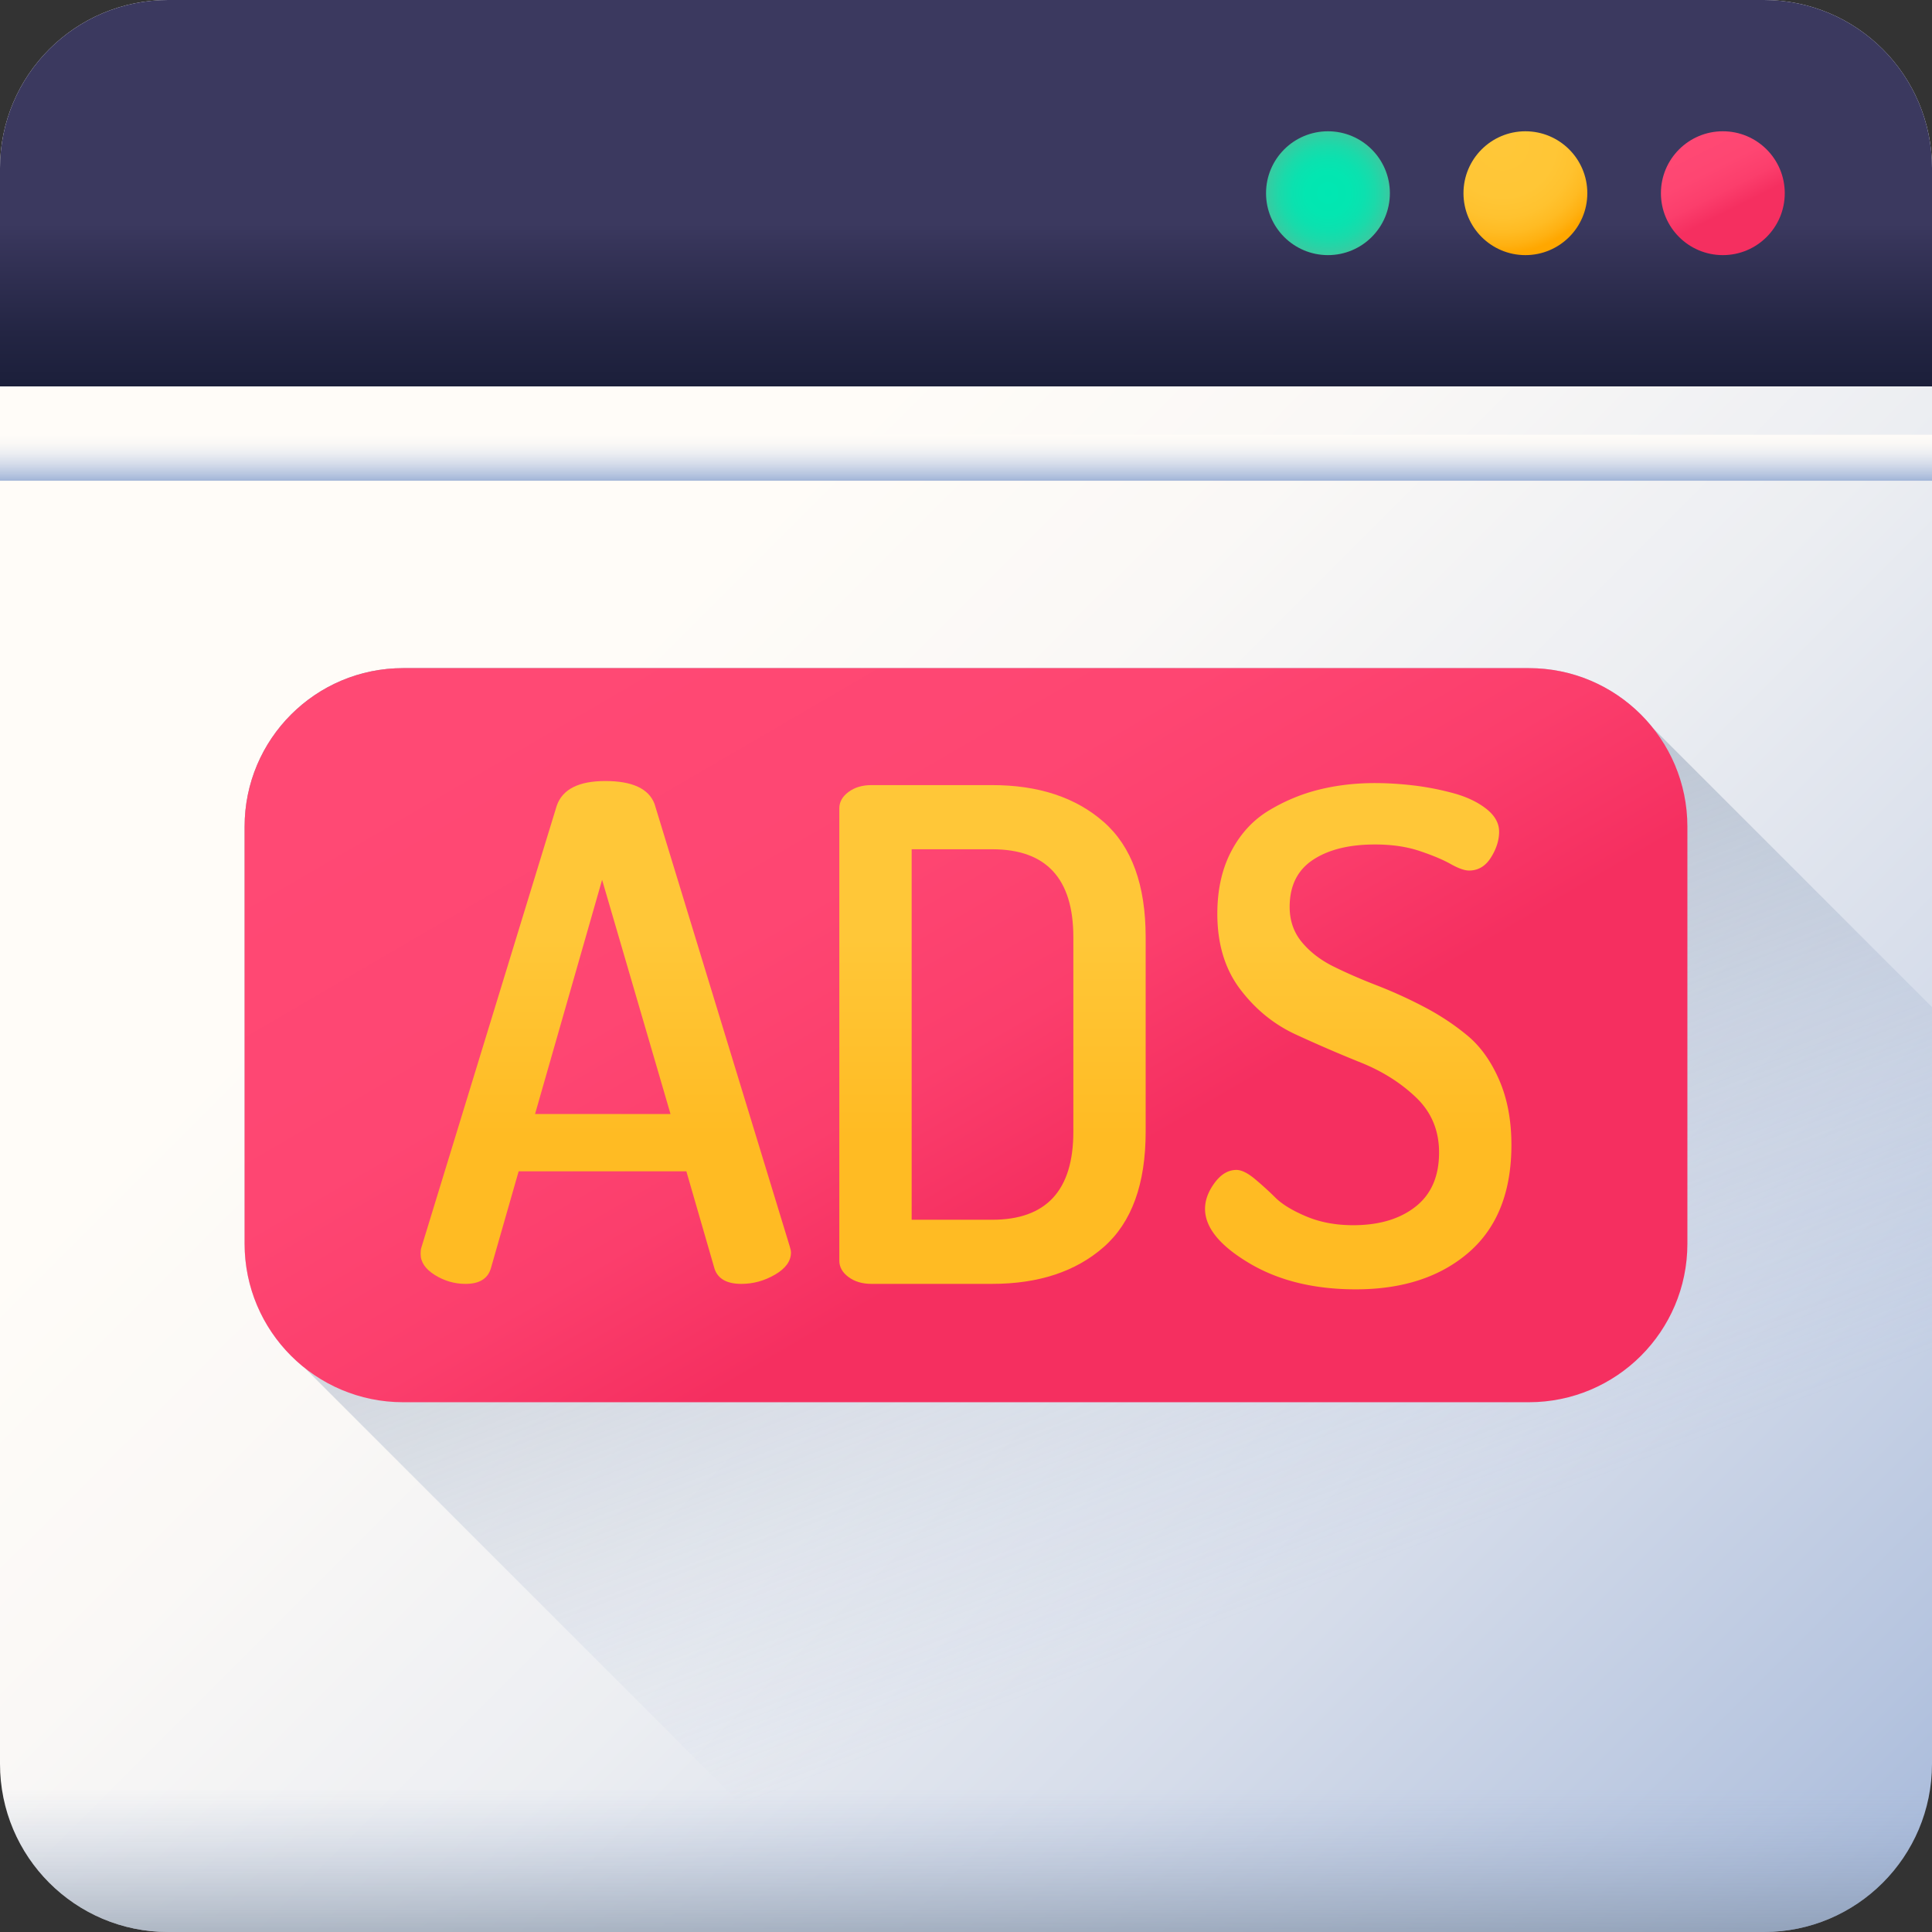
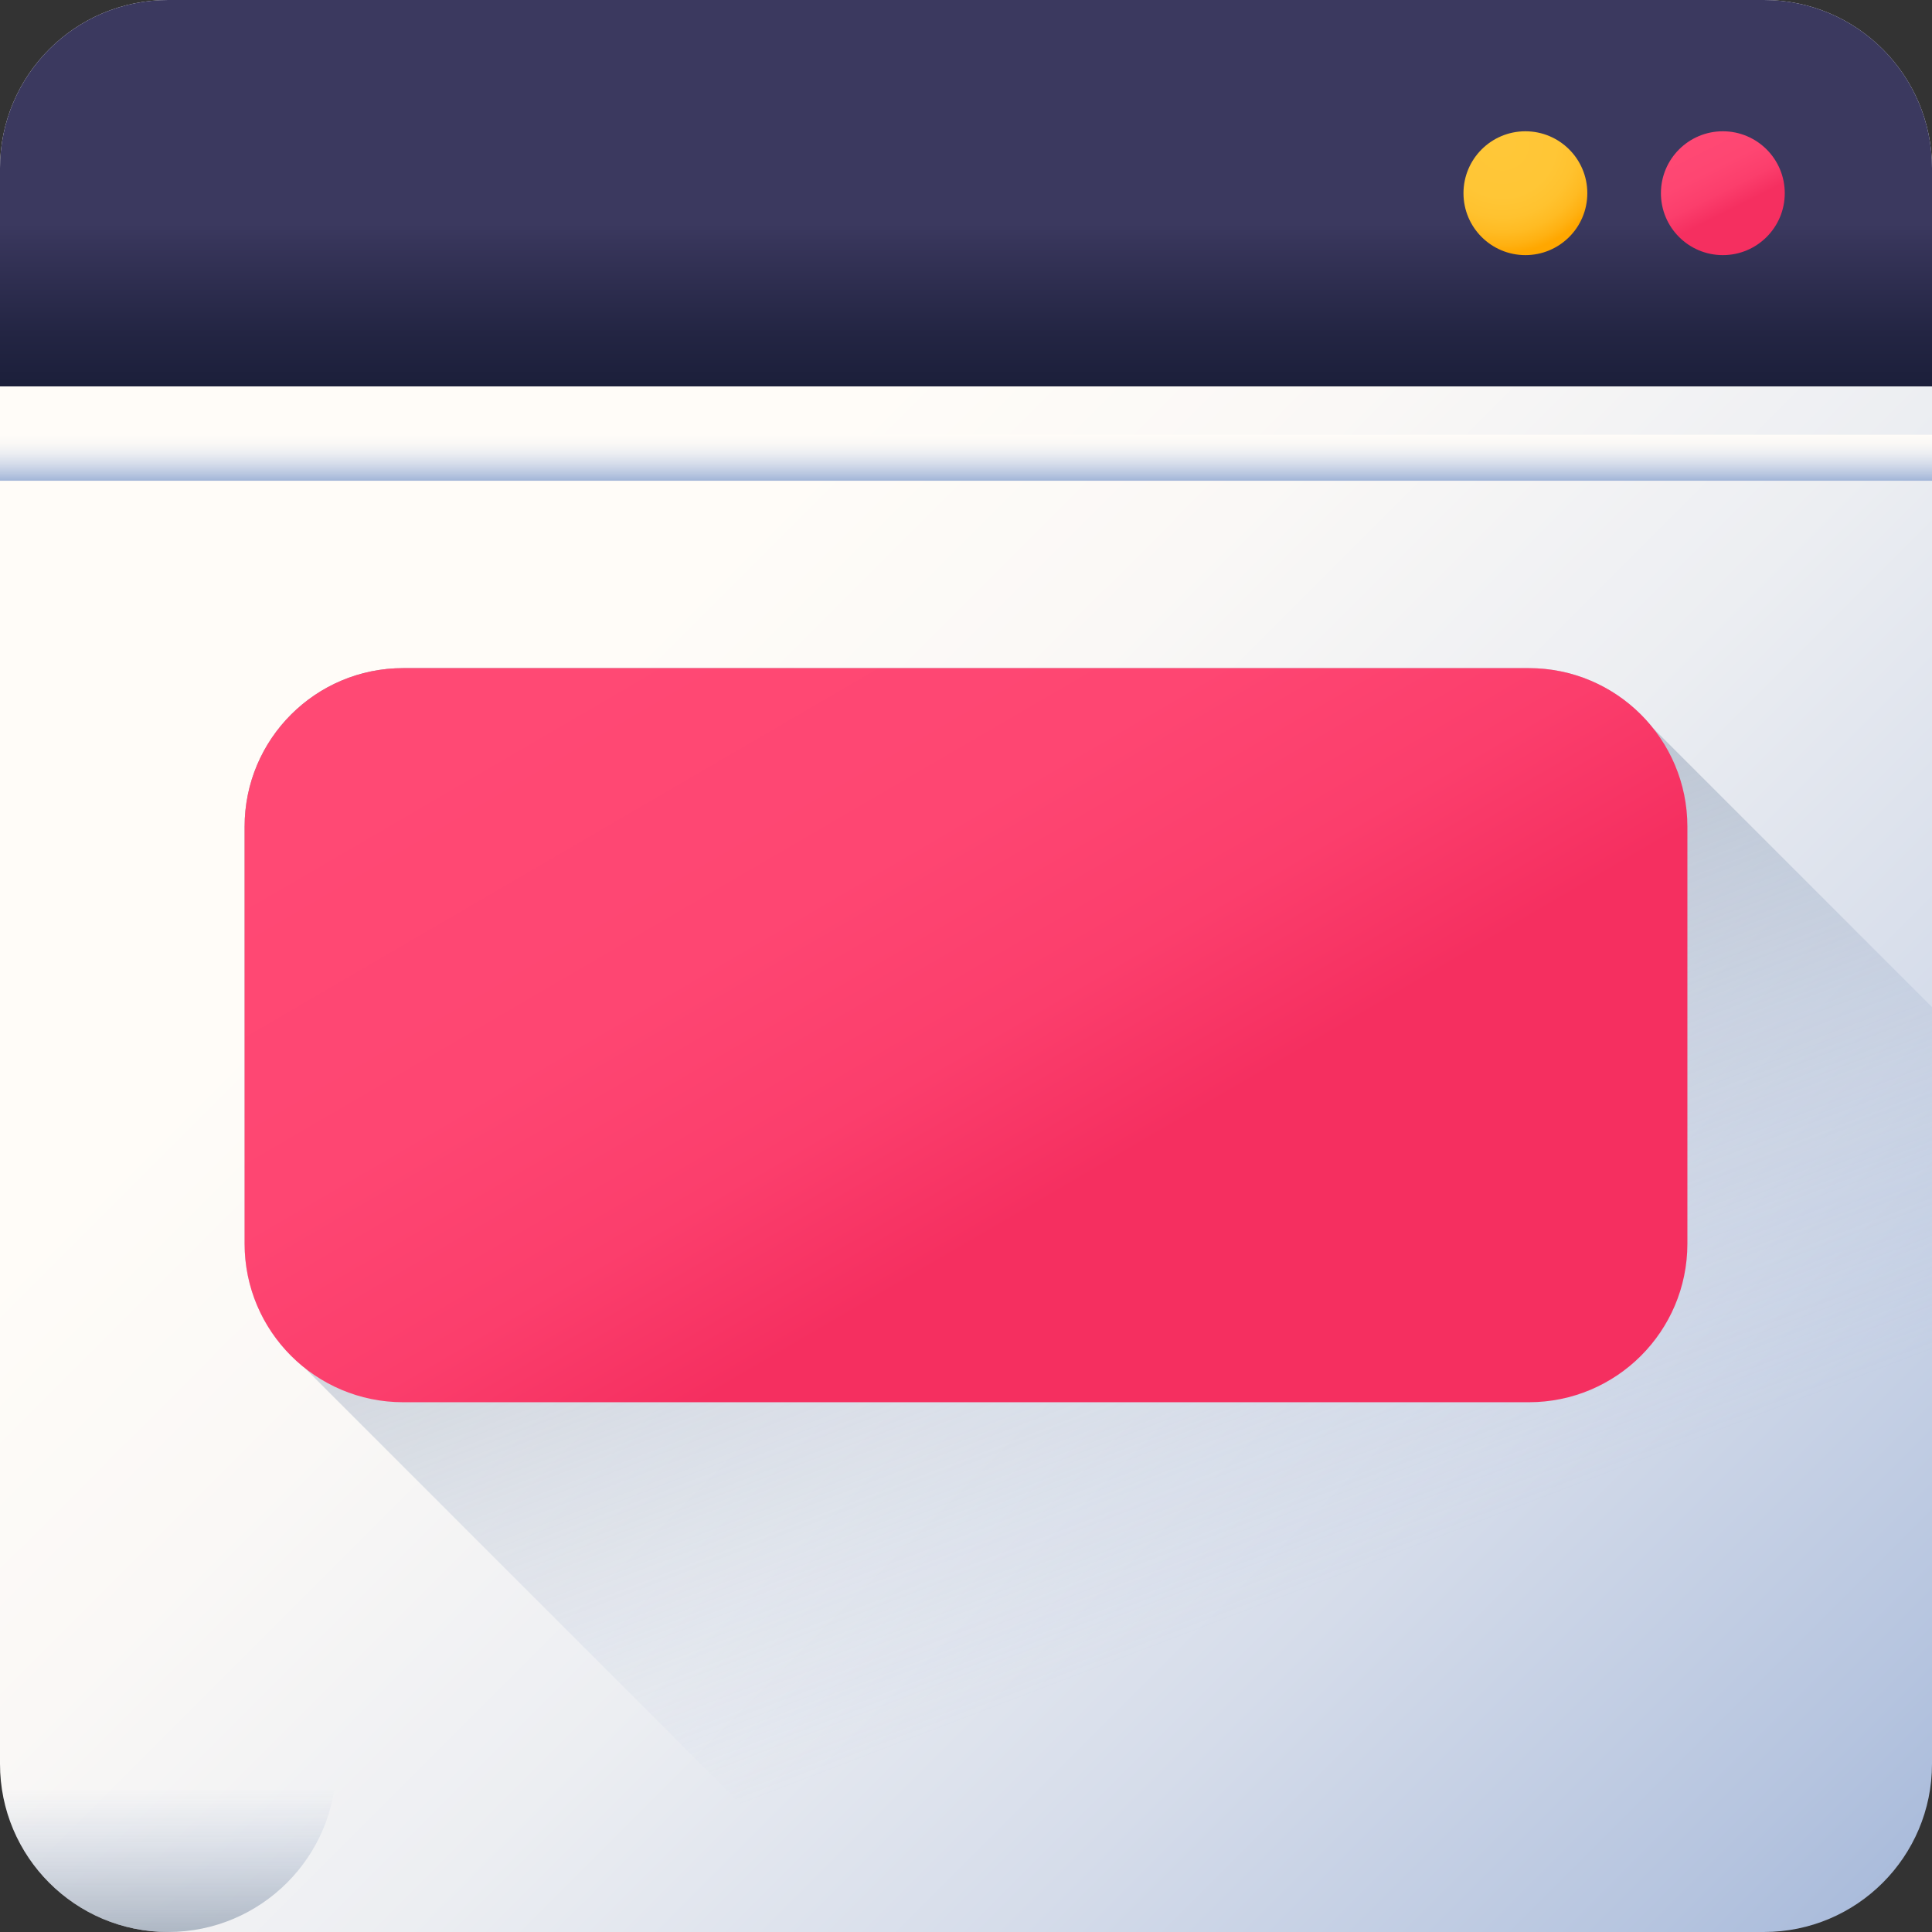
<svg xmlns="http://www.w3.org/2000/svg" xmlns:xlink="http://www.w3.org/1999/xlink" width="512" height="512" x="0" y="0" viewBox="0 0 512 512" style="enable-background:new 0 0 512 512" xml:space="preserve" class="">
  <rect x="0" y="0" width="512" height="512" fill="#333333" stroke="none" />
  <g>
    <linearGradient id="a">
      <stop offset="0" stop-color="#fffcf8" />
      <stop offset=".188" stop-color="#faf8f6" />
      <stop offset=".404" stop-color="#eceef2" />
      <stop offset=".635" stop-color="#d5dcea" />
      <stop offset=".875" stop-color="#b5c4df" />
      <stop offset="1" stop-color="#a1b5d8" />
    </linearGradient>
    <linearGradient xlink:href="#a" id="e" x1="166.381" x2="519.457" y1="166.381" y2="519.457" gradientUnits="userSpaceOnUse" />
    <linearGradient id="b">
      <stop offset="0" stop-color="#a1b5d8" stop-opacity="0" />
      <stop offset=".034" stop-color="#9fb3d5" stop-opacity=".035" />
      <stop offset=".452" stop-color="#8898af" stop-opacity=".451" />
      <stop offset=".788" stop-color="#798898" stop-opacity=".788" />
      <stop offset="1" stop-color="#748290" />
    </linearGradient>
    <linearGradient xlink:href="#b" id="f" x1="256" x2="256" y1="473.918" y2="537.162" gradientUnits="userSpaceOnUse" />
    <linearGradient id="g" x1="256" x2="256" y1="59.422" y2="130.796" gradientUnits="userSpaceOnUse">
      <stop offset="0" stop-color="#3b395f" />
      <stop offset=".063" stop-color="#37355a" />
      <stop offset=".403" stop-color="#232543" />
      <stop offset=".723" stop-color="#171b35" />
      <stop offset="1" stop-color="#131830" />
    </linearGradient>
    <linearGradient xlink:href="#a" id="h" x1="256" x2="256" y1="115.217" y2="127.403" gradientUnits="userSpaceOnUse" />
    <radialGradient id="i" cx="351.922" cy="51.2" r="16.41" gradientUnits="userSpaceOnUse">
      <stop offset="0" stop-color="#00e7b2" />
      <stop offset=".352" stop-color="#03e6b1" />
      <stop offset=".575" stop-color="#0be1af" />
      <stop offset=".762" stop-color="#1adaaa" />
      <stop offset=".928" stop-color="#2fcfa4" />
      <stop offset="1" stop-color="#3ac9a0" />
    </radialGradient>
    <radialGradient id="j" cx="398.222" cy="38.149" r="28.958" gradientUnits="userSpaceOnUse">
      <stop offset="0" stop-color="#ffc738" />
      <stop offset=".487" stop-color="#ffc636" />
      <stop offset=".675" stop-color="#ffc22f" />
      <stop offset=".81" stop-color="#ffbb23" />
      <stop offset=".92" stop-color="#ffb112" />
      <stop offset="1" stop-color="#ffa700" />
    </radialGradient>
    <linearGradient id="c">
      <stop stop-opacity="1" stop-color="#ff4974" offset="0" />
      <stop stop-opacity="1" stop-color="#fe4672" offset="0.326" />
      <stop stop-opacity="1" stop-color="#fb3e6c" offset="0.532" />
      <stop stop-opacity="1" stop-color="#f52f60" offset="0.705" />
    </linearGradient>
    <linearGradient xlink:href="#c" id="k" x1="448.857" x2="462.912" y1="35.774" y2="63.884" gradientUnits="userSpaceOnUse" />
    <linearGradient xlink:href="#b" id="l" x1="335.559" x2="193.002" y1="425.633" y2="52.174" gradientUnits="userSpaceOnUse" />
    <linearGradient xlink:href="#c" id="m" x1="185.893" x2="320.418" y1="154" y2="384.902" gradientUnits="userSpaceOnUse" />
    <linearGradient id="d">
      <stop stop-opacity="1" stop-color="#ffc738" offset="0" />
      <stop stop-opacity="1" stop-color="#ffbb23" offset="0.429" />
    </linearGradient>
    <linearGradient xlink:href="#d" id="n" x1="160.542" x2="160.542" y1="248.615" y2="371.241" gradientUnits="userSpaceOnUse" />
    <linearGradient xlink:href="#d" id="o" x1="263.023" x2="263.023" y1="248.615" y2="371.241" gradientUnits="userSpaceOnUse" />
    <linearGradient xlink:href="#d" id="p" x1="359.94" x2="359.94" y1="248.615" y2="371.241" gradientUnits="userSpaceOnUse" />
    <path fill="url(#e)" d="M467.445 512H44.555C19.945 512 0 492.055 0 467.445V44.555C0 19.945 19.945 0 44.555 0h422.89C492.055 0 512 19.945 512 44.555v422.89c0 24.61-19.945 44.555-44.555 44.555zm0 0" opacity="1" data-original="url(#e)" />
-     <path fill="url(#f)" d="M0 421.262v46.183C0 492.055 19.945 512 44.555 512h422.89c24.61 0 44.555-19.945 44.555-44.555v-46.183zm0 0" opacity="1" data-original="url(#f)" />
+     <path fill="url(#f)" d="M0 421.262v46.183C0 492.055 19.945 512 44.555 512c24.61 0 44.555-19.945 44.555-44.555v-46.183zm0 0" opacity="1" data-original="url(#f)" />
    <path fill="url(#g)" d="M467.445 0H44.555C19.945 0 0 19.945 0 44.555v57.843h512V44.555C512 19.945 492.055 0 467.445 0zm0 0" opacity="1" data-original="url(#g)" class="" />
    <path fill="url(#h)" d="M0 115.219h512v12.183H0zm0 0" opacity="1" data-original="url(#h)" />
-     <path fill="url(#i)" d="M368.332 51.2c0 9.062-7.348 16.41-16.41 16.41s-16.41-7.348-16.41-16.41 7.347-16.41 16.41-16.41 16.41 7.347 16.41 16.41zm0 0" opacity="1" data-original="url(#i)" />
    <path fill="url(#j)" d="M420.656 51.2c0 9.062-7.347 16.41-16.41 16.41s-16.41-7.348-16.41-16.41 7.348-16.41 16.41-16.41 16.41 7.347 16.41 16.41zm0 0" opacity="1" data-original="url(#j)" />
    <path fill="url(#k)" d="M472.98 51.2c0 9.062-7.347 16.41-16.41 16.41s-16.41-7.348-16.41-16.41 7.348-16.41 16.41-16.41 16.41 7.347 16.41 16.41zm0 0" opacity="1" data-original="url(#k)" />
    <path fill="url(#l)" d="M512 467.445V266.883l-74.004-74c-7.695-9.64-19.539-15.82-32.836-15.82H106.84c-23.203 0-42.016 18.808-42.016 42.011v110.52c0 13.293 6.184 25.136 15.82 32.836L230.22 512h237.23C492.055 512 512 492.055 512 467.445zm0 0" opacity="1" data-original="url(#l)" />
    <path fill="url(#m)" d="M405.16 371.605H106.84c-23.203 0-42.016-18.808-42.016-42.015V219.074c0-23.203 18.809-42.011 42.016-42.011h298.32c23.203 0 42.016 18.808 42.016 42.011v110.52c0 23.203-18.809 42.011-42.016 42.011zm0 0" opacity="1" data-original="url(#m)" />
-     <path fill="url(#n)" d="M111.465 332.3c0-.722.062-1.26.183-1.624l35.907-117.192c1.53-4.336 5.82-6.504 12.855-6.504 7.16 0 11.508 2.02 13.047 6.06l35.8 117.167c.24.762.36 1.328.36 1.707 0 2.27-1.406 4.23-4.215 5.867-2.808 1.64-5.789 2.461-8.933 2.461-3.809 0-6.168-1.308-7.086-3.933l-7.488-25.899h-44.45l-7.394 25.828c-.844 2.672-3.07 4.004-6.676 4.004-2.887 0-5.594-.777-8.121-2.344-2.524-1.566-3.79-3.433-3.79-5.597zm30.332-37.081h35.894l-18.129-62.059zm0 0" opacity="1" data-original="url(#n)" />
-     <path fill="url(#o)" d="M222.43 334.094V214.21c0-1.688.812-3.133 2.441-4.34 1.629-1.203 3.645-1.809 6.059-1.809h32.004c12.293 0 22.148 3.258 29.562 9.766 7.414 6.508 11.117 16.695 11.117 30.559v51.531c0 13.863-3.703 24.047-11.117 30.559-7.414 6.507-17.27 9.761-29.562 9.761H230.93c-2.414 0-4.434-.597-6.059-1.804-1.629-1.204-2.441-2.653-2.441-4.34zm19.168-10.848h21.336c14.343 0 21.515-7.777 21.515-23.328v-51.531c0-15.551-7.172-23.325-21.515-23.325h-21.336zm0 0" opacity="1" data-original="url(#o)" />
-     <path fill="url(#p)" d="M319.348 320.352c0-2.29.843-4.579 2.53-6.872 1.688-2.289 3.618-3.437 5.786-3.437 1.324 0 2.922.777 4.793 2.32a84.544 84.544 0 0 1 5.516 5.004c1.804 1.793 4.547 3.461 8.226 5.008 3.676 1.543 7.805 2.316 12.387 2.316 6.871 0 12.387-1.636 16.543-4.91 4.16-3.27 6.238-8.058 6.238-14.36 0-5.816-2.02-10.663-6.055-14.542-4.039-3.875-8.921-6.969-14.648-9.274a377.445 377.445 0 0 1-17.266-7.453c-5.785-2.668-10.699-6.664-14.738-11.996-4.039-5.332-6.055-12-6.055-20 0-6.37 1.235-11.902 3.707-16.594 2.47-4.69 5.813-8.296 10.036-10.824 4.218-2.527 8.648-4.36 13.289-5.5s9.55-1.715 14.738-1.715c3.254 0 6.656.211 10.215.625a72.877 72.877 0 0 1 10.578 2.059c3.496.953 6.387 2.324 8.68 4.113 2.289 1.79 3.433 3.817 3.433 6.078 0 2.266-.722 4.551-2.168 6.852-1.445 2.305-3.379 3.453-5.785 3.453-1.207 0-2.836-.574-4.883-1.726-2.05-1.153-4.793-2.301-8.226-3.454-3.438-1.152-7.387-1.726-11.844-1.726-6.871 0-12.36 1.367-16.453 4.09-4.102 2.73-6.149 6.879-6.149 12.457 0 3.633 1.082 6.754 3.254 9.36 2.168 2.605 4.973 4.757 8.407 6.452 3.437 1.7 7.261 3.367 11.484 5a121.882 121.882 0 0 1 12.566 5.727c4.157 2.18 7.953 4.695 11.391 7.547 3.434 2.843 6.238 6.754 8.406 11.722 2.172 4.97 3.258 10.727 3.258 17.27 0 12.457-3.77 21.95-11.3 28.476-7.54 6.528-17.512 9.79-29.927 9.79-11.093 0-20.523-2.32-28.296-6.961-7.782-4.641-11.668-9.43-11.668-14.375zm0 0" opacity="1" data-original="url(#p)" />
  </g>
</svg>